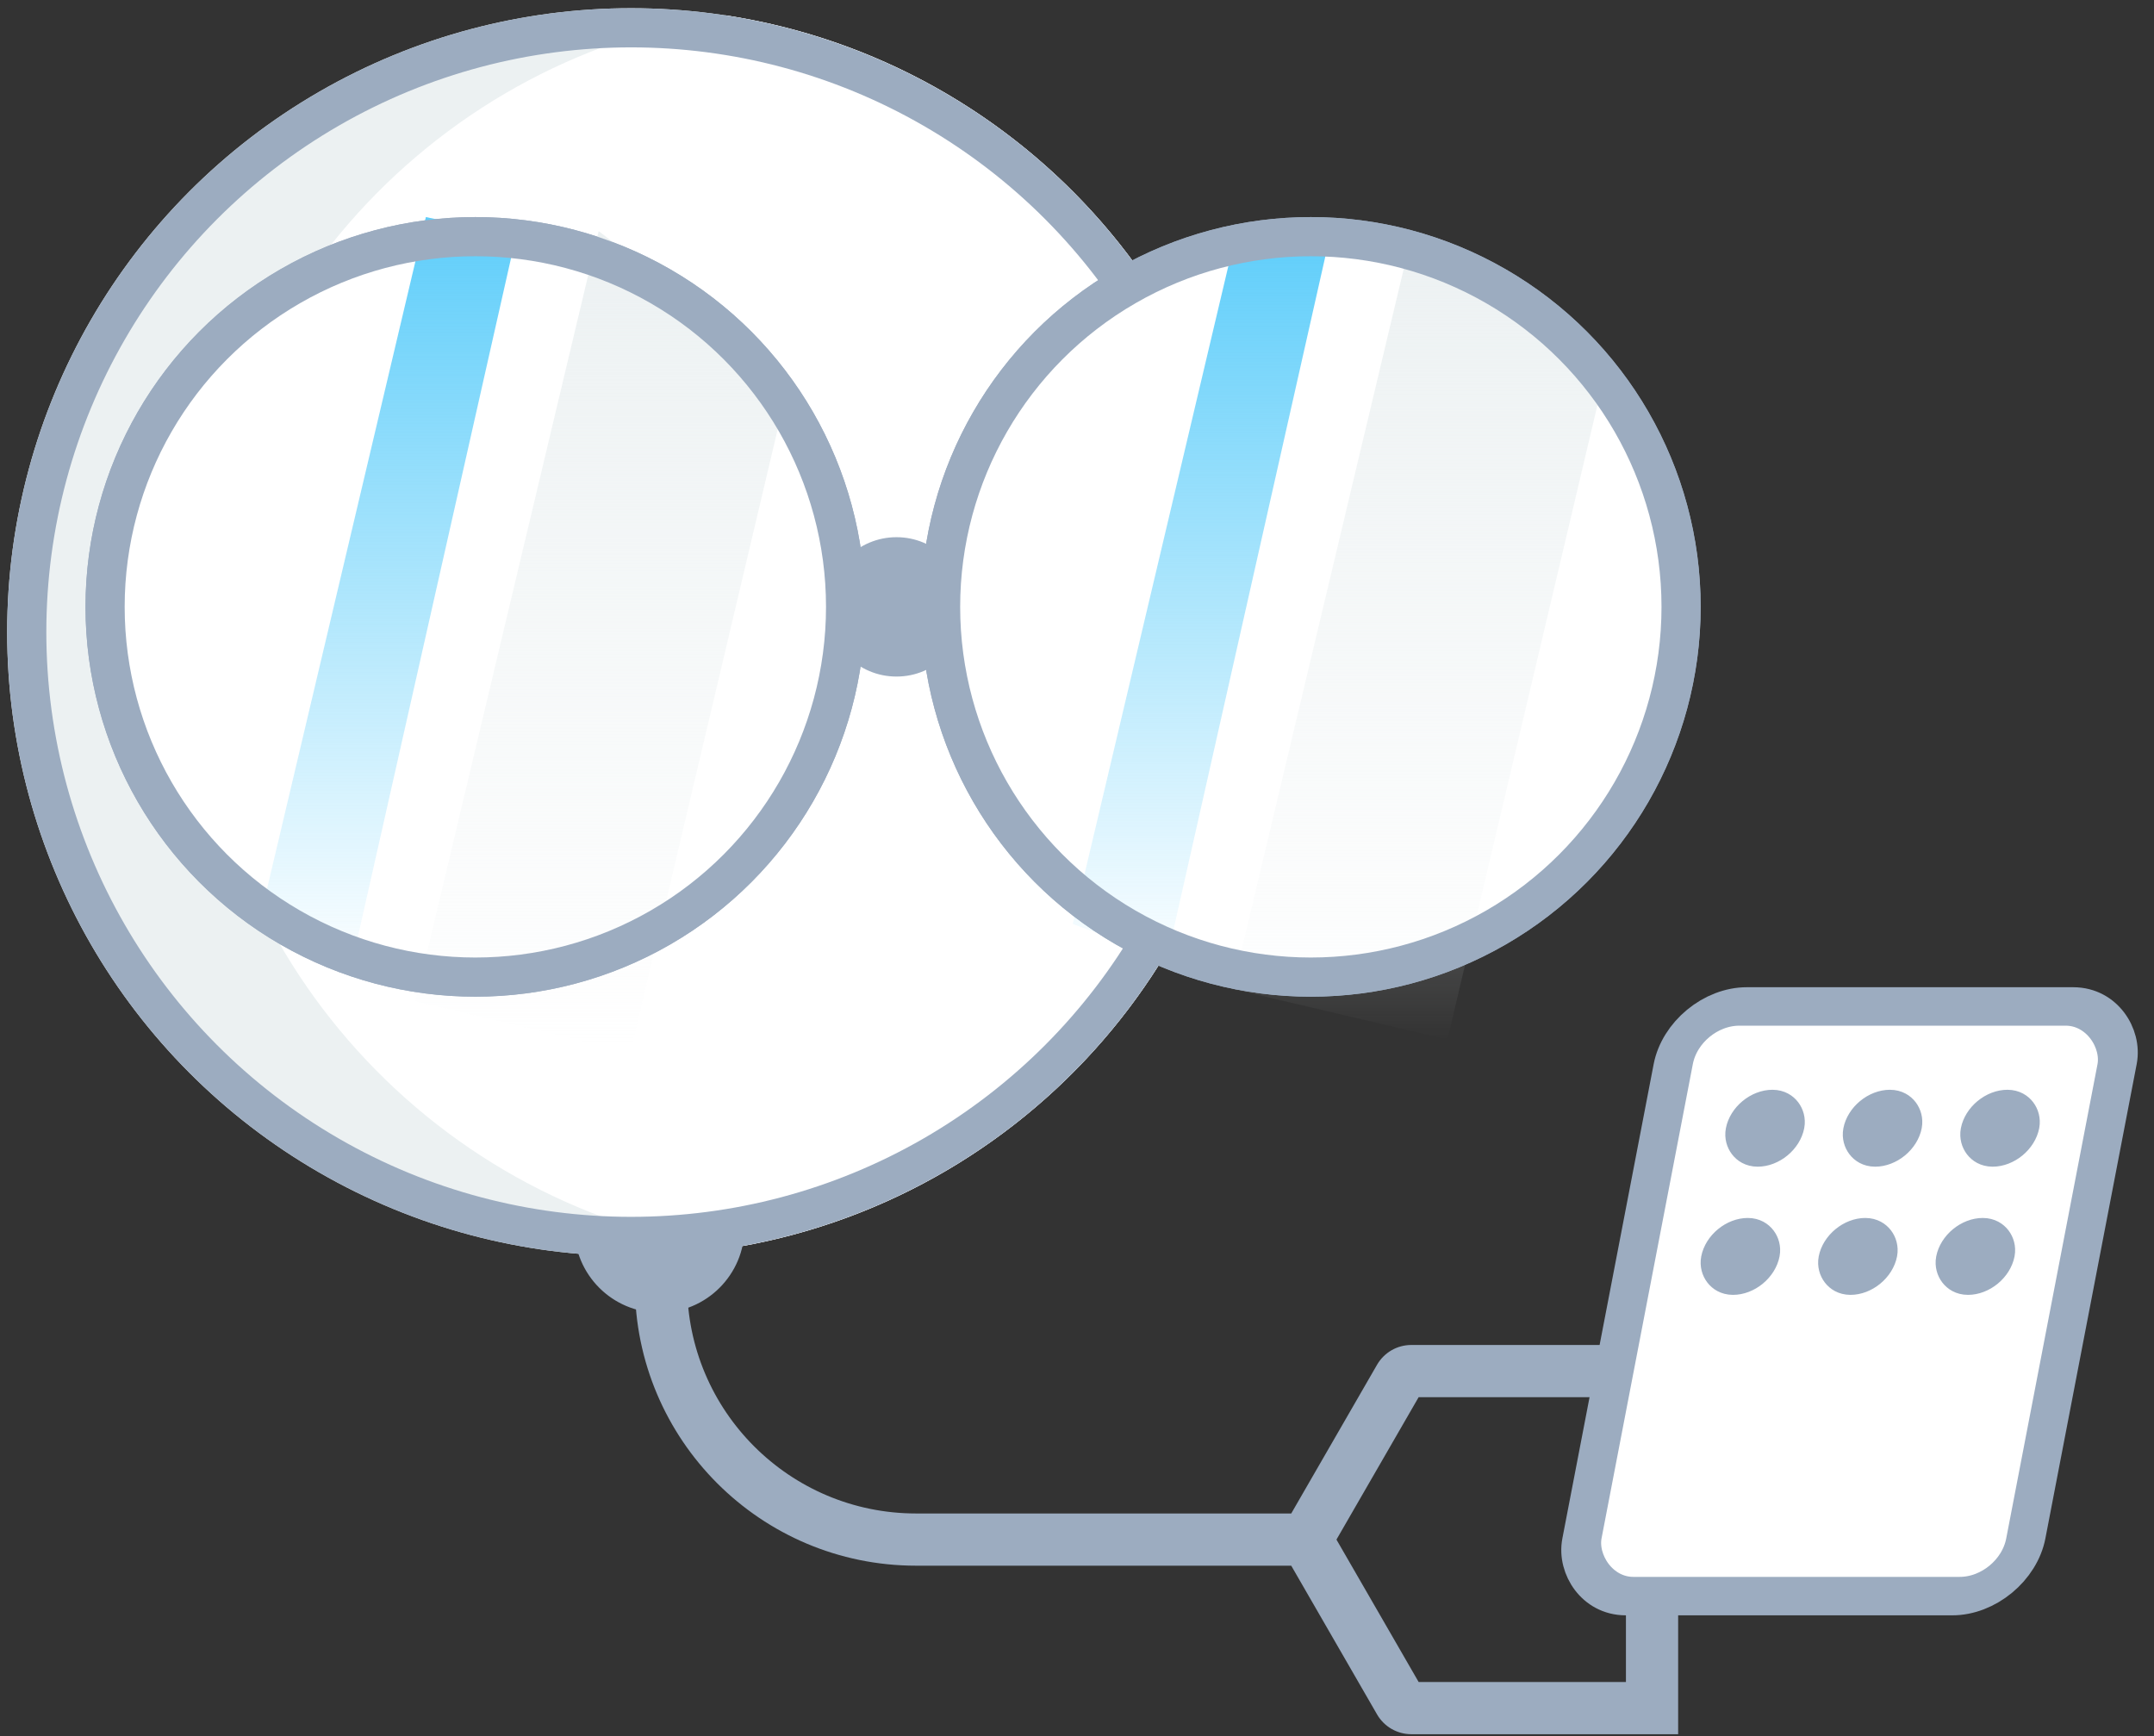
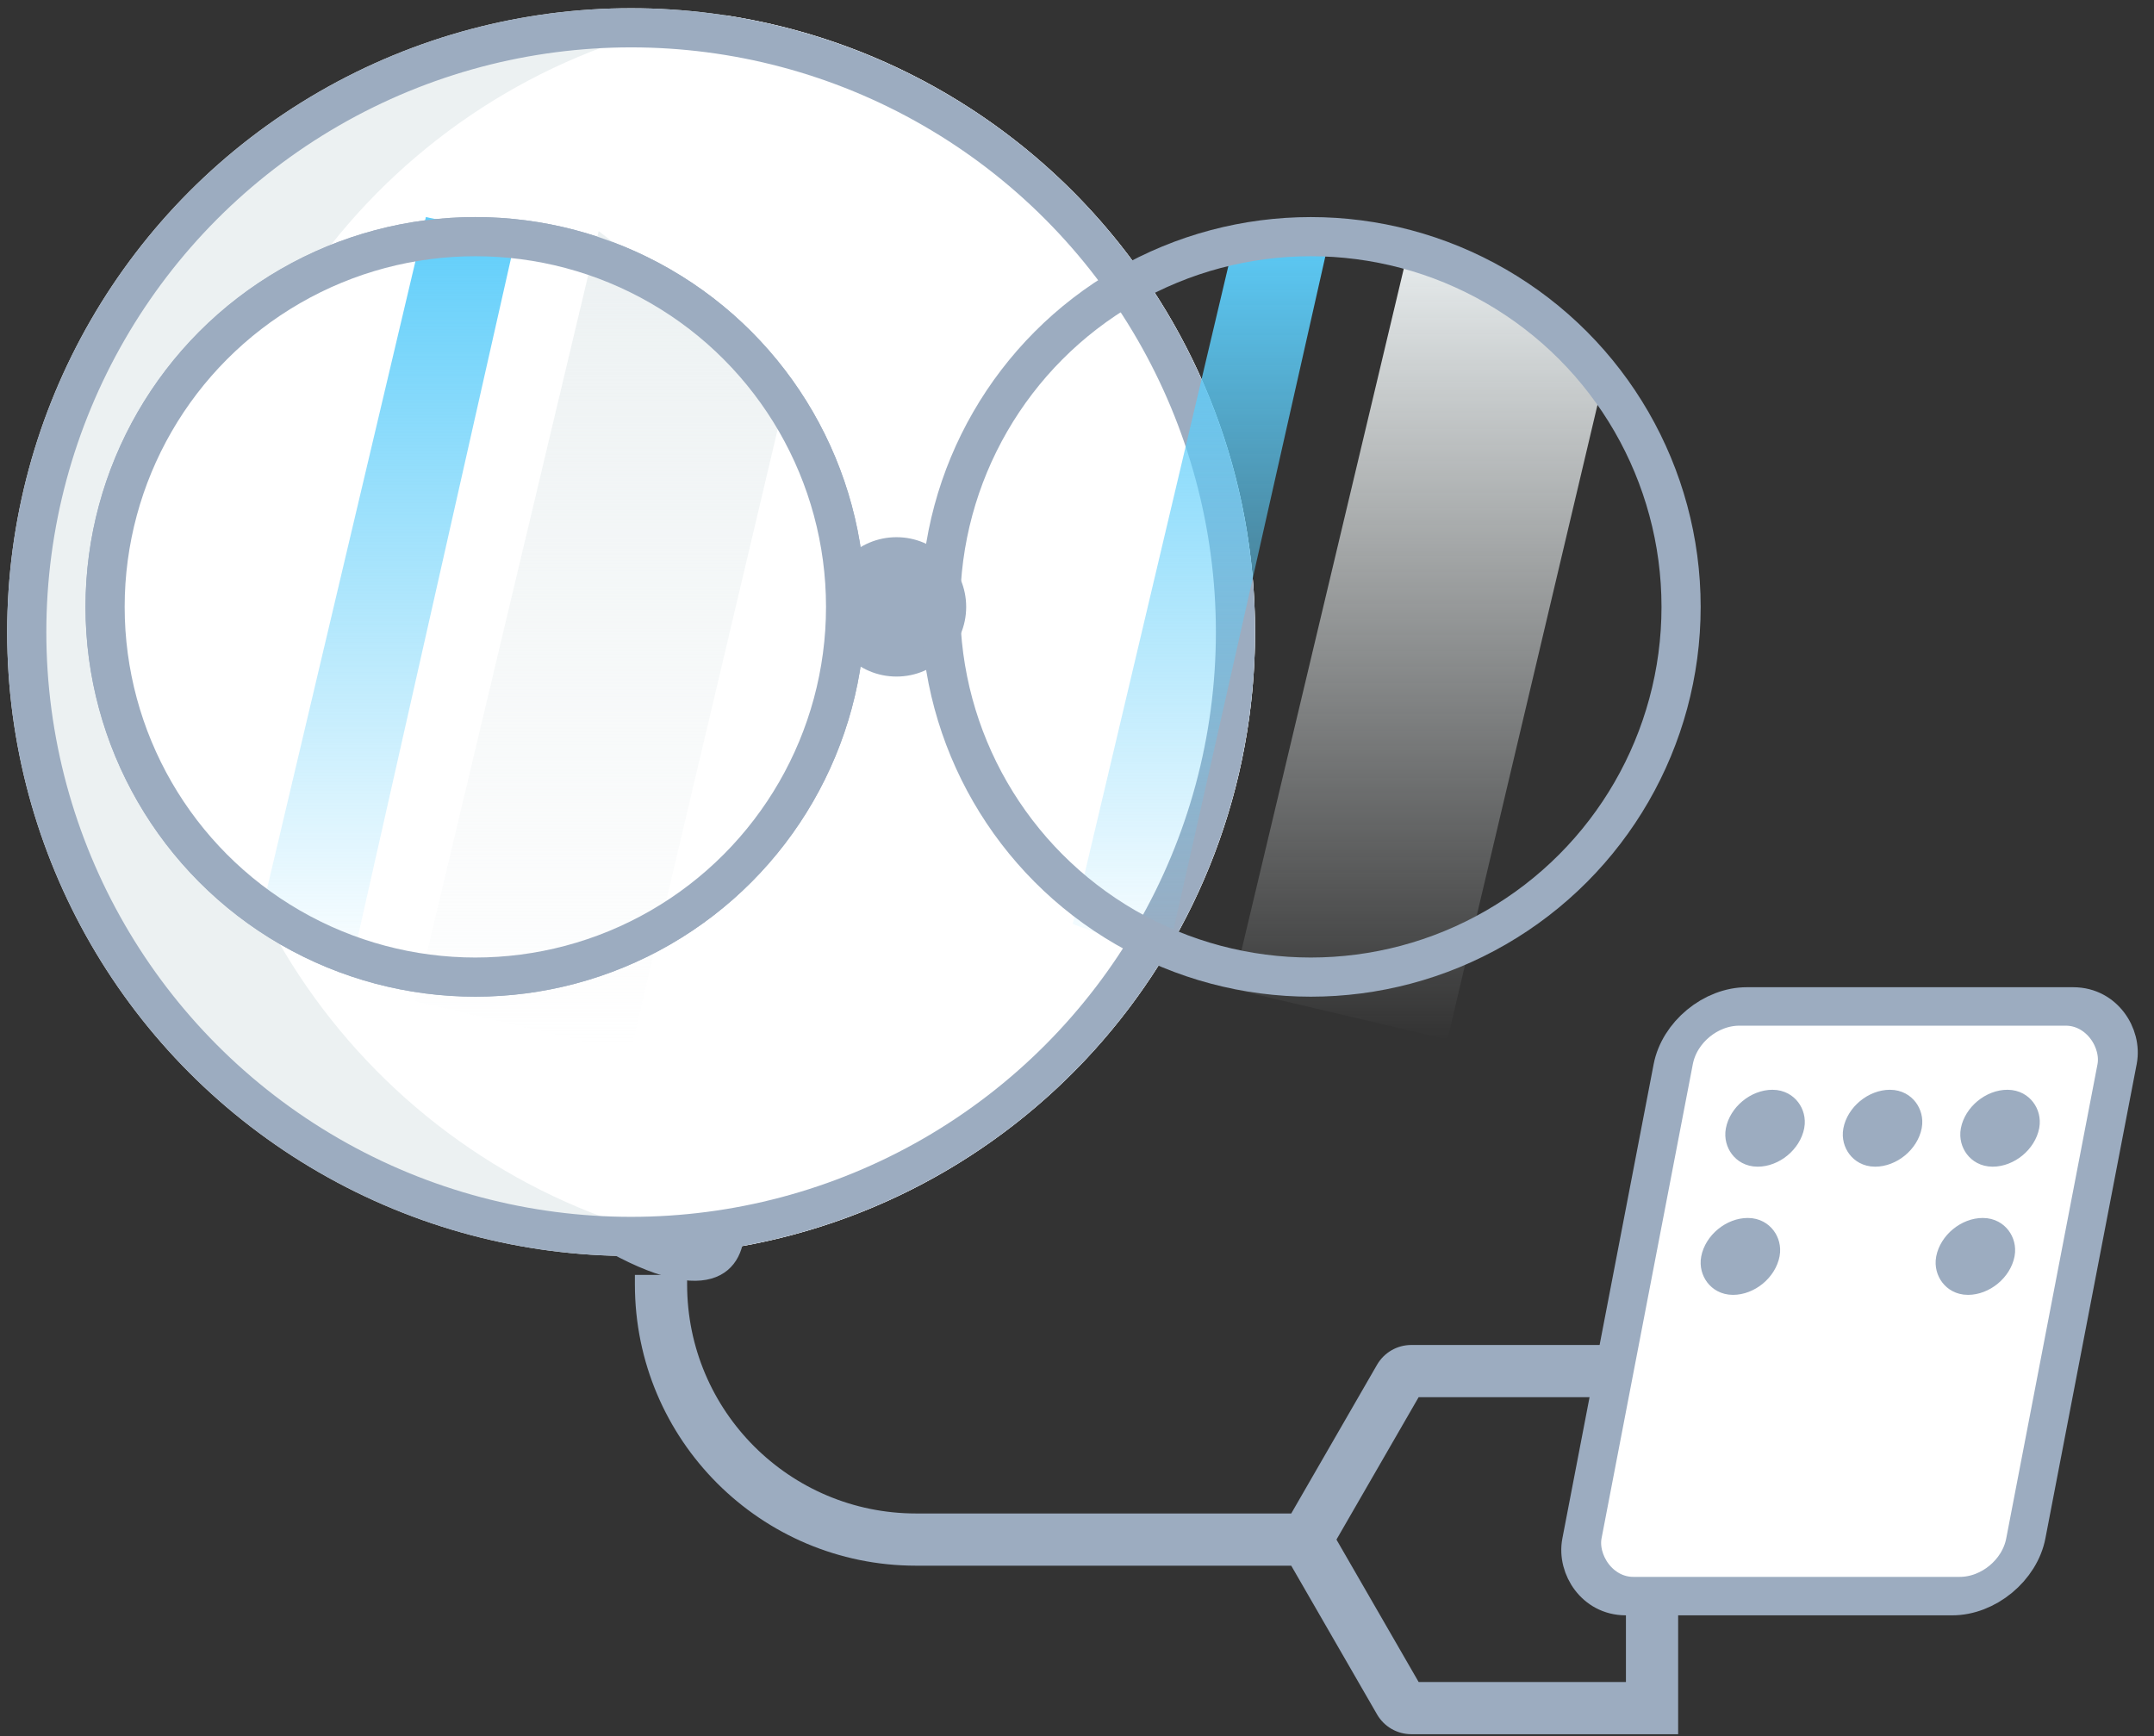
<svg xmlns="http://www.w3.org/2000/svg" width="165" height="133" viewBox="0 0 165 133" fill="none">
  <rect x="0" y="0" width="165" height="133" fill="#333333" stroke="none" />
  <circle r="47.795" transform="matrix(-1 0 0 1 48.344 48.424)" fill="#ECF1F2" />
  <path fill-rule="evenodd" clip-rule="evenodd" d="M55.586 95.673C78.546 92.183 96.139 72.358 96.139 48.423C96.139 24.489 78.546 4.664 55.587 1.174C32.627 4.663 15.034 24.489 15.034 48.423C15.034 72.358 32.627 92.183 55.586 95.673Z" fill="white" />
  <circle r="46.295" transform="matrix(-1 0 0 1 48.344 48.424)" stroke="#9CACC0" stroke-width="3" />
  <path d="M126.549 105.035V103.035H128.549V105.035H126.549ZM126.549 130.852H128.549V132.852H126.549V130.852ZM107.217 105.549L108.95 106.549L107.217 105.549ZM52.634 97.666V98.4H48.634V97.666H52.634ZM70.176 115.943L100.066 115.943L100.066 119.943L70.176 119.943L70.176 115.943ZM98.334 116.944L105.485 104.549L108.95 106.549L101.798 118.943L98.334 116.944ZM108.108 103.035H126.549V107.035H108.108V103.035ZM101.798 116.944L108.95 129.338L105.485 131.337L98.334 118.943L101.798 116.944ZM108.108 128.852H126.549V132.852H108.108V128.852ZM128.549 105.035V113.629H124.549V105.035H128.549ZM124.549 130.852V122.629H128.549V130.852H124.549ZM108.95 129.338C108.776 129.037 108.455 128.852 108.108 128.852V132.852C107.026 132.852 106.026 132.274 105.485 131.337L108.95 129.338ZM105.485 104.549C106.026 103.612 107.026 103.035 108.108 103.035V107.035C108.455 107.035 108.776 106.849 108.95 106.549L105.485 104.549ZM52.634 98.4C52.634 108.089 60.488 115.943 70.176 115.943L70.176 119.943C58.279 119.943 48.634 110.298 48.634 98.4H52.634Z" fill="#9CACC0" />
-   <path d="M56.53 93.821H44.495V94.046C44.495 97.369 47.189 100.063 50.512 100.063C53.836 100.063 56.53 97.369 56.53 94.046V93.821Z" fill="#9CACC0" stroke="#9CACC0" />
+   <path d="M56.53 93.821H44.495V94.046C53.836 100.063 56.53 97.369 56.53 94.046V93.821Z" fill="#9CACC0" stroke="#9CACC0" />
  <circle cx="68.673" cy="46.491" r="5.338" fill="#9CACC0" />
  <circle cx="36.412" cy="46.491" r="28.862" fill="white" stroke="#9CACC0" stroke-width="2" />
  <path d="M45.86 17.707L60.496 28.981L48.285 80.629L31.82 76.696L45.86 17.707Z" fill="url(#paint0_linear)" />
  <path d="M32.623 16.629L39.527 18.088L27.036 73.432L19.828 70.738L32.623 16.629Z" fill="url(#paint1_linear)" />
  <circle cx="36.412" cy="46.491" r="28.362" stroke="#9CACC0" stroke-width="3" />
-   <circle r="28.862" transform="matrix(-1 0 0 1 100.412 46.491)" fill="white" stroke="#9CACC0" stroke-width="2" />
  <path d="M108.216 17.707L122.894 28.802L110.876 79.629L94.396 75.759L108.216 17.707Z" fill="url(#paint2_linear)" />
  <path d="M94.744 17.629L101.654 19.062L89.393 73.432L82.173 70.785L94.744 17.629Z" fill="url(#paint3_linear)" />
  <circle r="28.362" transform="matrix(-1 0 0 1 100.412 46.491)" stroke="#9CACC0" stroke-width="3" />
  <rect x="1.217" y="1.473" width="34" height="46" rx="4.5" transform="matrix(1 0 -0.189 0.982 128.085 75.655)" fill="white" stroke="#9CACC0" stroke-width="3" />
  <mask id="path-16-inside-1" fill="white">
    <rect width="15" height="10" rx="1" transform="matrix(1 0 -0.189 0.982 128.238 107.053)" />
  </mask>
  <rect width="15" height="10" rx="1" transform="matrix(1 0 -0.189 0.982 128.238 107.053)" stroke="#9CACC0" stroke-width="6" mask="url(#path-16-inside-1)" />
  <mask id="path-17-inside-2" fill="white">
    <rect width="6" height="10" rx="1" transform="matrix(1 0 -0.189 0.982 146.238 107.053)" />
  </mask>
  <rect width="6" height="10" rx="1" transform="matrix(1 0 -0.189 0.982 146.238 107.053)" stroke="#9CACC0" stroke-width="6" mask="url(#path-17-inside-2)" />
  <rect x="1.217" y="1.473" width="3" height="3" rx="1.5" transform="matrix(1 0 -0.189 0.982 133.051 83.511)" stroke="#9CACC0" stroke-width="3" />
  <rect x="1.217" y="1.473" width="3" height="3" rx="1.5" transform="matrix(1 0 -0.189 0.982 142.051 83.511)" stroke="#9CACC0" stroke-width="3" />
  <rect x="1.217" y="1.473" width="3" height="3" rx="1.5" transform="matrix(1 0 -0.189 0.982 151.051 83.511)" stroke="#9CACC0" stroke-width="3" />
  <rect x="1.217" y="1.473" width="3" height="3" rx="1.5" transform="matrix(1 0 -0.189 0.982 131.162 93.331)" stroke="#9CACC0" stroke-width="3" />
-   <rect x="1.217" y="1.473" width="3" height="3" rx="1.5" transform="matrix(1 0 -0.189 0.982 140.162 93.331)" stroke="#9CACC0" stroke-width="3" />
  <rect x="1.217" y="1.473" width="3" height="3" rx="1.5" transform="matrix(1 0 -0.189 0.982 149.162 93.331)" stroke="#9CACC0" stroke-width="3" />
  <defs>
    <linearGradient id="paint0_linear" x1="54.437" y1="17.707" x2="54.437" y2="80.629" gradientUnits="userSpaceOnUse">
      <stop stop-color="#ECF1F2" />
      <stop offset="1" stop-color="#ECF1F2" stop-opacity="0" />
    </linearGradient>
    <linearGradient id="paint1_linear" x1="36.333" y1="16.106" x2="36.333" y2="75.351" gradientUnits="userSpaceOnUse">
      <stop stop-color="#5DCDFA" />
      <stop offset="1" stop-color="#5DCDFA" stop-opacity="0" />
    </linearGradient>
    <linearGradient id="paint2_linear" x1="116.792" y1="17.707" x2="116.792" y2="79.629" gradientUnits="userSpaceOnUse">
      <stop stop-color="#ECF1F2" />
      <stop offset="1" stop-color="#ECF1F2" stop-opacity="0" />
    </linearGradient>
    <linearGradient id="paint3_linear" x1="98.451" y1="17.115" x2="98.451" y2="75.317" gradientUnits="userSpaceOnUse">
      <stop stop-color="#5DCDFA" />
      <stop offset="1" stop-color="#5DCDFA" stop-opacity="0" />
    </linearGradient>
  </defs>
</svg>